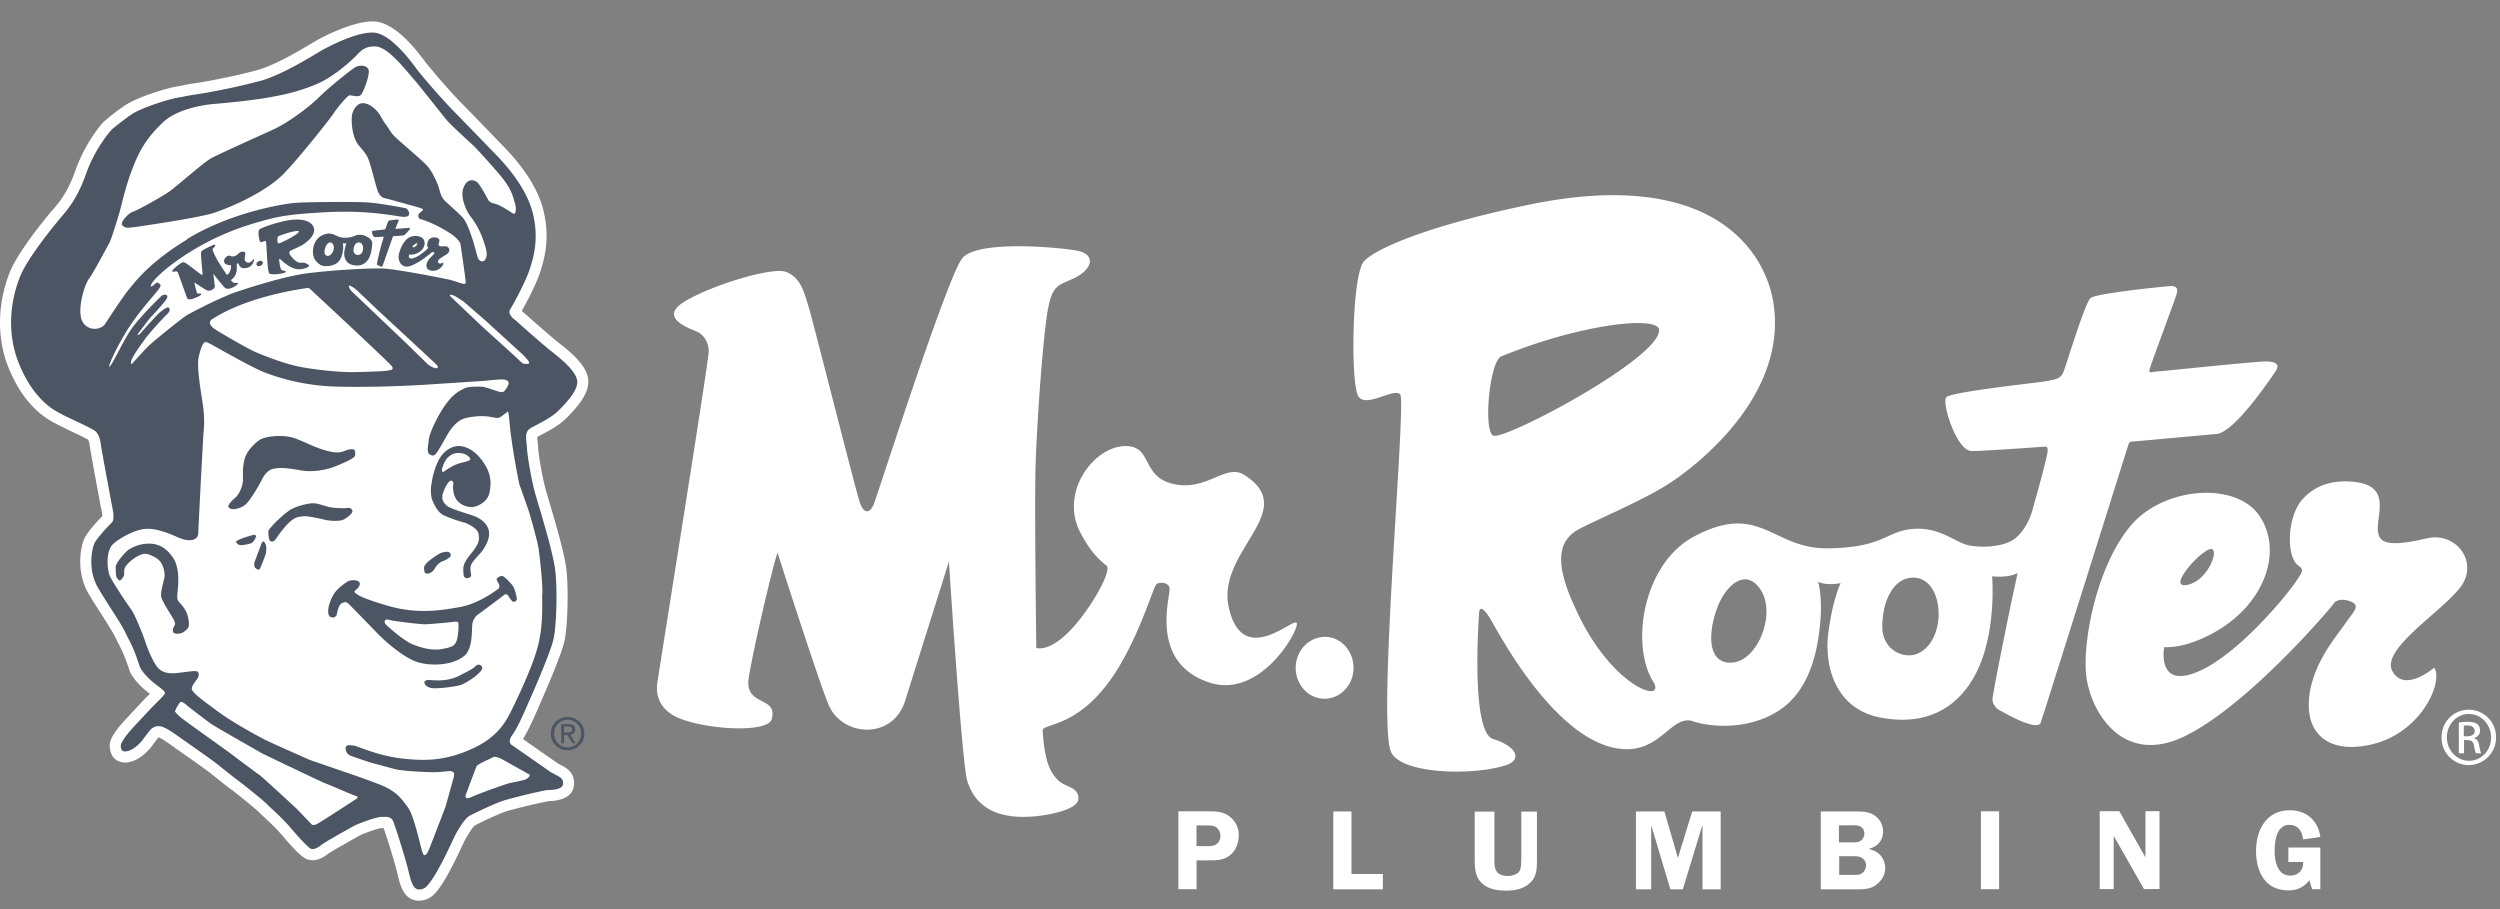
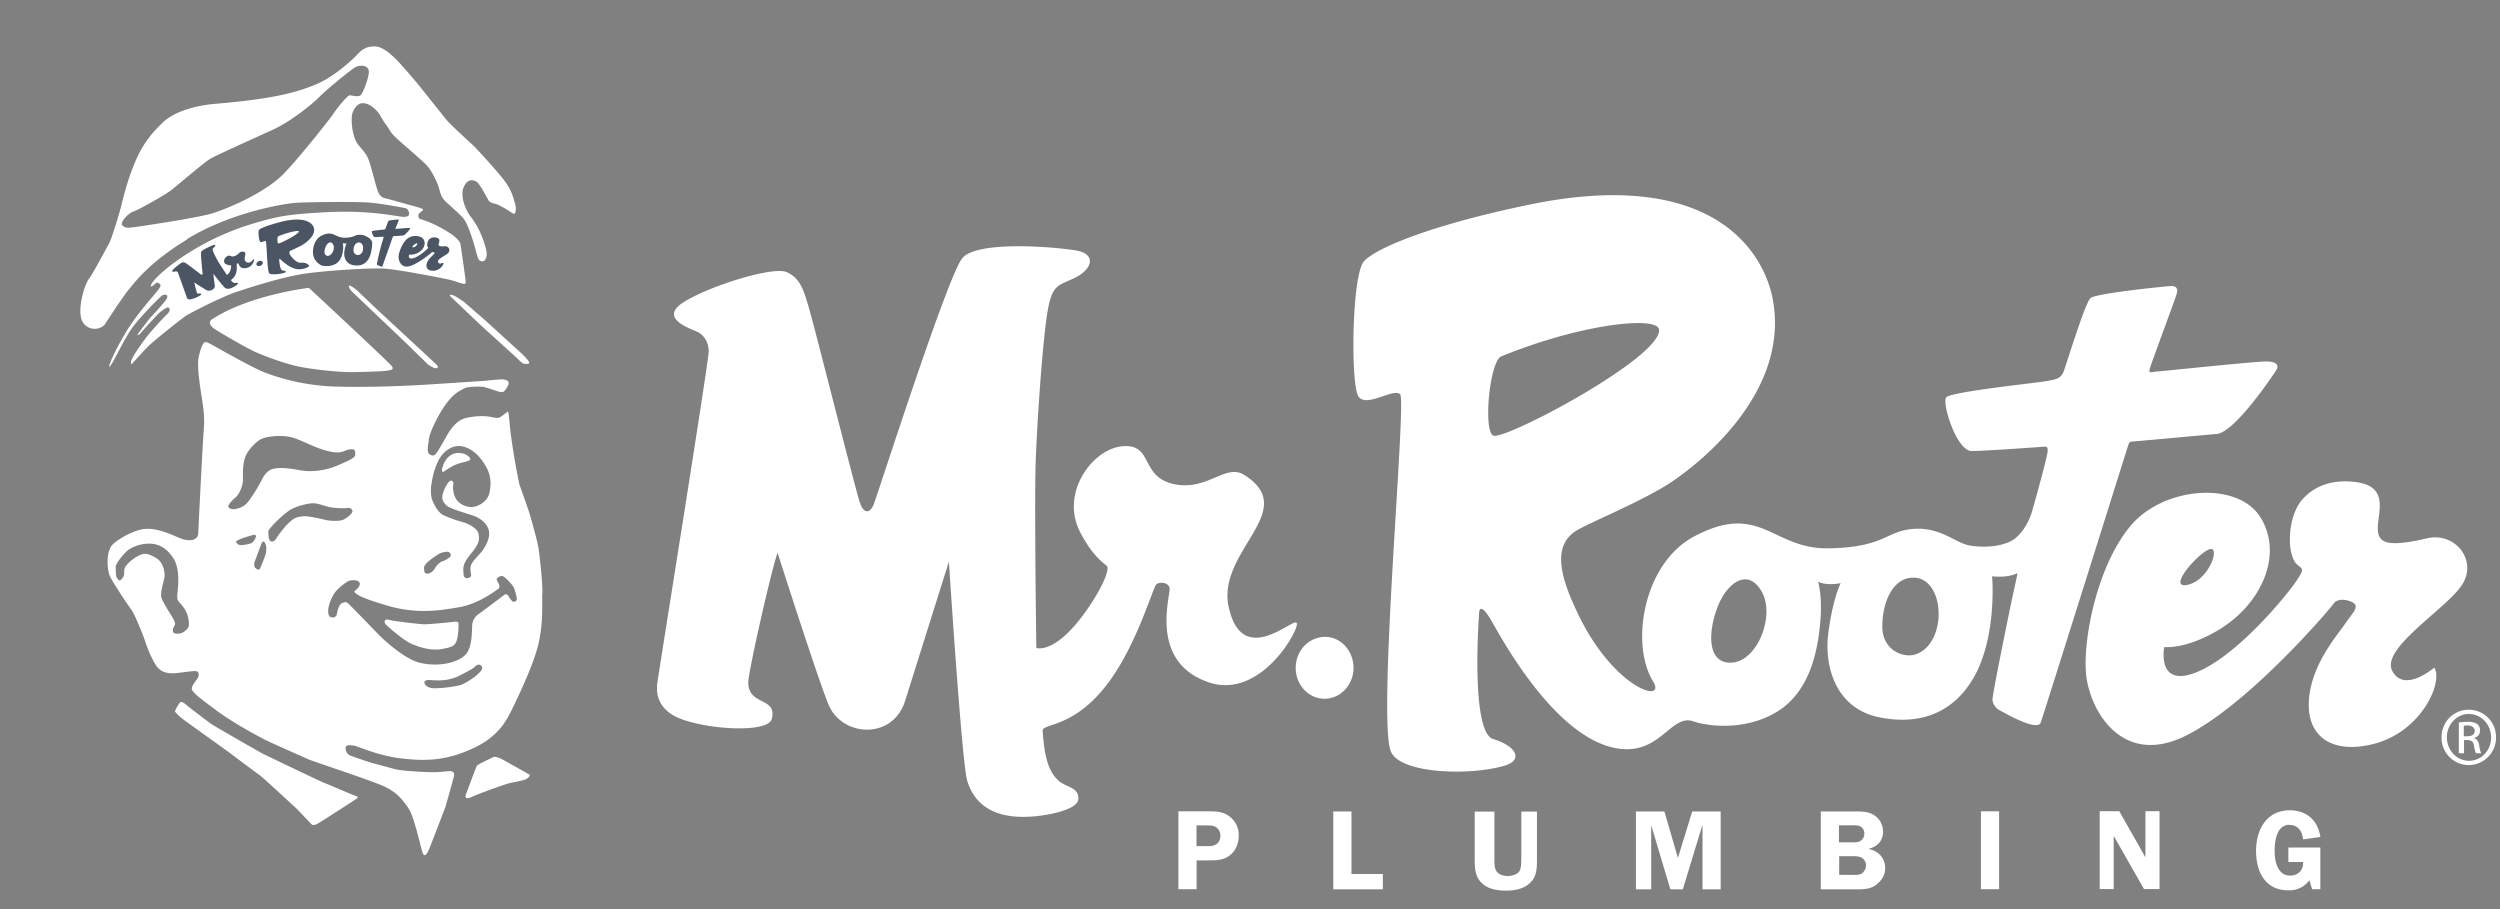
<svg xmlns="http://www.w3.org/2000/svg" fill="none" viewBox="0 0 88 32">
  <rect x="0" y="0" width="88" height="32" fill="#808080" stroke="none" />
-   <path fill="#fff" d="M19.756 26.94a1.098 1.098 0 0 1-.117-.067c-.165-.111-.92-.639-1.23-.858.21-.336.452-.895.586-1.208l.063-.147s.707-1.588.814-2.107c.107-.496.152-1.864.054-2.589-.085-.595-.416-1.708-.613-2.37l-.085-.29c-.13-.448-.277-1.311-.286-1.553 0-.071-.01-.138-.018-.21-.005-.049-.014-.116-.014-.16l.135-.072c.281-.148.635-.336.872-.573.42-.416.805-.867.791-1.324-.013-.482-.51-.934-1.046-1.35-.336-.264-1.145-.988-1.297-1.118.188-.322.514-.957.64-1.342.134-.411.38-1.176.12-2.209-.174-.693-.622-1.422-1.328-2.16-.233-.246-1.35-1.4-1.61-1.66a22.58 22.58 0 0 1-1.225-1.403c-.631-.859-1.203-1.333-1.7-1.405-.751-.107-2.097.644-2.11.653l-.144.085c-.357.215-1.31.792-1.959.966-.818.224-1.802.403-2.142.456a4.746 4.746 0 0 0-.492.085l-.237.045c-.263.04-1.346.353-1.802.67a8.188 8.188 0 0 0-.738.573c-.027.027-.63.698-.984 1.704-.272.778-.586 1.14-.773 1.355l-.063.072C1.536 7.764.588 8.918.315 9.656c-.411 1.1-.42 2.258-.026 3.256.572 1.44 1.404 1.86 1.708 2.016.054.036.228.117.43.215.196.094.55.26.67.331.031.05.045.09.063.22.035.263.38 2.11.425 2.33.008.04.013.102.017.147-.16.16-.568.59-.661.854-.126.335-.246 1.163.187 1.892.161.268.322.523.474.755.202.318.376.59.47.783.04.09.08.166.116.233.108.21.193.38.39.966.017.035.183.38.675.75.009.005.018.014.026.019-.013.013-.03.031-.049.045l-.17.17c-.12.13-.733.782-.836.907-.282.35-.38.555-.362.752.045.518.456.545.54.545a.74.74 0 0 0 .17-.022c.363-.085.636-.39.716-.483l.108-.143c.071-.094.152-.21.188-.237.085.018.33.192.518.326l.501.354c.242.17.492.344.635.451.13.094.304.233.47.367.174.139.34.273.434.335.21.157.84.667.961.787.045.045.112.108.192.184.188.174.448.416.658.666.604.711.769.8.912.836l.134.018c.18 0 .367-.08.564-.237.067-.049.384-.232.948-.55l.116-.067c.148-.085.67-.264.787-.277h.09c.112.308.398 1.225.492 1.628.085.366.214.925.755.925a.743.743 0 0 0 .287-.058c.268-.103.576-.46 1.256-1.927l.045-.094c.134-.264.309-.514.362-.56.188-.102.85-.42 1.145-.514a20.948 20.948 0 0 1 1.453-.348c.21-.01.855-.036.904-.564.049-.438-.282-.613-.438-.697" />
-   <path fill="#4B5563" d="M19.42 27.2c-.21-.139-1.368-.953-1.368-.953s-.224-.085-.027-.362c.242-.33.581-1.172.675-1.377.094-.206.698-1.592.787-2.03.099-.443.144-1.78.05-2.456-.094-.675-.546-2.124-.685-2.603-.138-.474-.29-1.368-.304-1.65-.009-.277-.116-.568.143-.706.255-.144.707-.35.953-.595.246-.242.689-.698.675-1.033-.009-.336-.523-.765-.894-1.056-.371-.29-1.288-1.113-1.288-1.113s-.295-.193-.175-.385c.152-.241.546-.988.676-1.382.13-.398.348-1.069.116-1.999-.233-.93-1.002-1.744-1.234-1.99a259.96 259.96 0 0 0-1.601-1.65c-.255-.255-1.083-1.194-1.266-1.449-.183-.255-.872-1.176-1.44-1.257-.568-.08-1.637.479-1.86.604-.224.125-1.387.872-2.196 1.091a23.02 23.02 0 0 1-2.191.465c-.398.054-.488.09-.72.126-.233.035-1.253.335-1.642.603-.38.269-.67.515-.67.515s-.577.626-.908 1.57c-.331.938-.73 1.341-.904 1.551-.174.21-1.171 1.409-1.43 2.093-.09.237-.609 1.547-.037 2.996.577 1.45 1.414 1.744 1.552 1.83.139.084 1.114.505 1.185.612.072.103.121.175.157.434.036.26.42 2.299.42 2.299s.076.348-.036.456c-.102.094-.559.577-.626.764-.071.193-.228.908.157 1.552.384.644.783 1.203.957 1.566.174.366.26.451.505 1.203 0 0 .13.281.56.608.312.237.348.273.308.335-.058.094-.246.268-.452.479 0 0-.72.764-.814.88-.094.117-.286.367-.277.48.009.102.031.223.233.174.196-.045.393-.22.5-.35.103-.129.313-.433.385-.464.072-.036.116-.08.277-.058.161.022.407.196.689.393.277.197.881.617 1.136.805.26.188.71.568.908.707.192.143.858.675 1.01.827.148.152.56.5.868.872.318.371.608.684.707.711.107.027.259-.067.362-.152.112-.09.93-.546 1.113-.648.188-.103.814-.327.98-.327.165 0 .335-.036.42.152.08.188.438 1.324.546 1.78.107.452.197.72.523.59.326-.125 1.002-1.65 1.091-1.833.094-.188.34-.617.523-.725.188-.102.886-.438 1.221-.545a21.382 21.382 0 0 1 1.463-.358c.116-.013.595.009.612-.22.023-.236-.174-.259-.384-.397m.545-.89a.476.476 0 0 1-.474-.492c0-.282.21-.483.474-.483a.47.47 0 0 1 .474.483c0 .277-.21.492-.474.492Zm0-1.069a.582.582 0 0 0-.59.582c0 .335.273.585.59.585.318 0 .59-.246.59-.585a.577.577 0 0 0-.59-.582Zm-.125.541v-.21h.139c.071 0 .143.018.143.098 0 .103-.076.112-.161.112h-.12Zm.394-.103c0-.13-.076-.188-.242-.188h-.25v.671h.098v-.29h.116l.18.29h.111l-.188-.3c.099-.008.175-.062.175-.183Z" />
  <path fill="#fff" d="M86.725 25.916h.125c.144 0 .26-.053.26-.187 0-.094-.067-.193-.26-.193a.422.422 0 0 0-.125.014v.366Zm0 .6h-.174v-1.082c.09-.014.179-.027.308-.027.166 0 .273.035.34.08.063.05.099.125.099.228 0 .143-.094.228-.21.264v.01c.093.017.156.102.183.263a1 1 0 0 0 .067.264h-.179c-.027-.031-.05-.13-.076-.273-.022-.139-.094-.192-.233-.192h-.116v.465h-.009Zm.184-1.386c-.43 0-.779.37-.779.822 0 .452.345.828.779.828.433 0 .778-.363.778-.819 0-.456-.345-.827-.778-.827v-.005Zm0-.148a.96.96 0 0 1 .952.97.97.97 0 0 1-.957.98.961.961 0 0 1-.961-.98c0-.554.433-.97.961-.97h.005Zm-33.362 5.241c0 .143.009.336-.076.46-.08.108-.273.153-.398.153-.152 0-.327-.045-.407-.188-.067-.107-.063-.295-.063-.42v-1.66h-.693v1.66c0 .335.009.653.282.885.223.197.554.237.84.237.3 0 .622-.067.841-.286.233-.224.228-.537.228-.836v-1.66h-.55v1.66l-.004-.005Zm5.518-.018-.478-1.641h-1.002v2.741h.537v-2.231h.009l.666 2.231h.438l.68-2.231h.013v2.231h.64v-2.741h-1.002l-.505 1.641h.004Zm6.485.533c-.103.071-.25.058-.367.058h-.443v-.658h.47c.103 0 .228 0 .322.054.09.053.152.156.152.264a.354.354 0 0 1-.139.282m-.81-1.686h.386c.107 0 .272-.014.366.04a.28.28 0 0 1 .139.246c0 .094-.04.192-.12.25-.095.072-.225.063-.34.063h-.435v-.6h.005Zm1.056.831v-.009c.287-.071.492-.281.492-.59a.675.675 0 0 0-.33-.6c-.193-.12-.417-.12-.631-.12h-1.23v2.741h1.23c.232 0 .505 0 .702-.147.192-.139.335-.349.335-.59 0-.358-.232-.613-.568-.68M47.644 23.51c0-.604-.457-1.105-1.02-1.092-.564.014-1.015.488-1.015 1.092 0 .603.456 1.086 1.015 1.086.559 0 1.02-.487 1.02-1.086Zm-.072 5.053h-.64v2.741h1.745v-.54h-1.105v-2.201Zm33.017.474c.305 0 .452.233.479.51l.608-.085c-.08-.577-.483-.94-1.073-.94-.828 0-1.19.694-1.19 1.432s.327 1.386 1.136 1.386a.872.872 0 0 0 .743-.358l.093.318h.291v-1.467H80.55v.51h.519c.018.282-.174.478-.456.478-.443 0-.546-.505-.546-.858 0-.354.067-.93.523-.93m-2.848-9.687c.447-.201.049 1.051-.716 1.234-.765.188.264-1.033.716-1.234Zm6.466 4.27c-.415-.795 1.883-2.164 2.451-3.022.564-.859-.228-1.874-1.225-1.646-.993.233-1.431.215-1.615.031-.451-.451.626-1.847-.948-2.017-.648-.071-1.31.054-1.811.6-.563.612-.581 2.003-.188 2.32.197.166.246.144-.062.6-.309.46-2.026 2.571-3.466 3.17-1.45.6-1.163-.876-1.163-.876s.715.094 1.847-.563c1.597-.926 2.348-2.701 1.543-3.998-.805-1.302-3.426-1.087-4.575.295-1.154 1.377-1.668 3.904-1.57 5.17.094 1.252 1.225 3.336 3.484 2.231 2.254-1.1 5.197-4.584 5.246-4.678.053-.09.281-.192.617-.049.33.143.04.38-.22.765-.254.384-1.193 1.422-1.278 2.688-.09 1.26.769 1.905 2.213 1.565 1.758-.412 2.527-2.218 2.196-2.701 0 0-1.055.912-1.476.116Zm-16.824-.572c-.38.112-1.14-.143-1.127-1.02.01-.876.398-1.72 1.127-1.69 1.11.05 1.172 2.375 0 2.715m-6.542.277c-.966-.085-.586-1.74-.18-2.37.408-.63.962-.81 1.351-.13.501.881-.205 2.585-1.171 2.496m-8.287-7.992c-.349-.21-.116-2.62.29-2.786 2.854-1.163 5.524-1.431 5.555-.935.067.989-5.5 3.936-5.845 3.721Zm22.54.21c.129-.009 2.352-.214 2.933-.264.67-.062 2.093-2.24 2.093-2.24s.255-.349-.46-.309c-.716.04-3.368.322-3.686.345-.313.022-.38.13-.26-.224.117-.344.748-2.044.85-2.343.081-.228.166-.457-.187-.434-.398.031-2.599.26-2.79.42-.189.152-.846 2.317-.944 2.576-.103.264-.264.282-.586.345-.322.062-3.435.38-3.556.58-.143.242.38 1.884.9 1.884.429 0 2.11-.121 2.36-.139.251-.013.327-.067.314.148-.014.214-.439 1.735-.546 2.11-.103.38-.403.895-.77 1.065-.357.174-.92.228-1.426.143-.505-.09-1.024-.657-1.99-.586-.966.076-1.002.653-2.983.684-1.98.036-2.392-1.663-4.731-.416-1.802.962-2.24 3.802-1.445 5.094.497.81-1.355.286-2.62-2.33-.586-1.212-.984-2.397-.085-2.965.398-.255 2.24-1.002 3.273-1.663 1.024-.667 4.155-3.104 3.676-6.324-.26-1.789-2.097-4.839-8.6-3.493-3.434.711-5.388 1.52-5.818 1.995-.43.47-.478 4.374-.188 4.767.296.39 1.23-.322 1.463-.085.228.237-.792 11.203-.34 12.54.282.84 2.898.894 4.065.514.595-.197.358-.675-.452-.921s-.496-4.405-.496-4.405c0-.268.139-.255.407.192.268.447 2.361 4.481 4.727 4.57 1.301.05 1.668-1.256 2.424-.974.277.103 1.677.411 2.916-.336 1.26-.755 1.475-2.383 1.543-3.255.067-.872-.085-1.328-.085-1.328.313.152.796.049.796.049s-.273.527-.434 1.748c-.157 1.221.282 2.679 1.815 2.979 1.53.3 2.643-.25 3.31-1.418.823-1.449.64-3.55.64-3.55s.245.03.487 0c.241-.023.407-.113.407-.113s-.014.099-.157.738c-.138.64-.724 3.52-.724 3.708 0 .188.165.344.246.38.076.035 1.328.782 1.453.434.148-.434 3.041-9.642 3.077-9.754.04-.112.045-.13.174-.139m.434 14.624h-.009l-.912-1.61h-.689v2.742h.492v-1.843h.018l1.05 1.843h.546v-2.742h-.496v1.61Zm-29.883-8.242c-.143-.161-1.909 1.592-2.383-.541-.447-1.986 2.536-3.399.55-4.66-.666-.425-1.306.581-2.495.317-1.186-.268-.703-1.4-1.771-1.332-1.06.067-2.24 1.632-1.512 3.036.443.846.818 1.07.935 1.18.116.117-.18.824-.778 1.651-1.074 1.485-1.704 1.234-1.704 1.234s-.072-5.196-.023-6.515c.045-1.324.21-3.815.38-5.076.175-1.266.394-1.132 1.016-1.445.621-.313.729-.832.035-.952-.697-.121-3.492-.371-4.015.273-.528.643-2.988 8.353-3.122 8.675-.139.322-.353.322-.488-.094-.143-.415-1.636-6.35-1.802-6.882-.165-.537-.273-.993-.769-1.212-.487-.215-2.777.505-3.65 1.073-.876.573.332.94.515 1.033.183.09.39.322.39.689 0 .367-1.758 11.274-1.812 11.699-.05.43.103.814.523 1.082.774.497 3.372.711 3.51.152.202-.778-.831-.456-.827-1.283 0-.367.77-3.78 1.029-4.57 0 0 1.552 4.856 1.834 5.433.523 1.06 2.236 1.14 2.66-.224.425-1.355 1.539-4.892 1.539-4.892s.456 7.097.644 7.71c.25.818.912 1.346 2.227 1.265.528-.026 1.681-.228 1.686-.626.013-.42-.438-.402-.698-.64-.33-.303-.496-.768-.559-1.761-.013-.26 1.114-.08 2.308-1.682.953-1.279 1.48-3.059 1.672-3.439.072-.138.52-.12.488.17-.054.519-.6 2.594 1.395 3.256 1.843.608 3.216-1.937 3.077-2.098M69.728 31.3h.64v-2.74h-.64v2.74Zm-26.855-1.632c-.117.116-.242.116-.394.116h-.362v-.729h.358c.12 0 .255 0 .349.076a.36.36 0 0 1 .134.29.392.392 0 0 1-.085.247Zm.375-.953c-.228-.156-.47-.156-.737-.156H41.48V31.3h.64v-1.015h.41c.296 0 .547 0 .78-.193.205-.17.294-.433.294-.693a.813.813 0 0 0-.358-.684Zm-24.646-1.471c-.098-.053-.854-.478-.854-.478s-.295-.174-.394-.112c-.094.058-.532.233-.581.322 0 0-.228.59-.295.783-.072.188-.121.277-.072.322.027.022.058.036.246-.05.22-.098 1.176-.447 1.315-.473.143-.027.505-.094.568-.14.063-.044.165-.124.072-.174M16.33 10.622s-.08-.05-.125-.08c-.067-.046-.161-.104-.161-.104s-.246-.13-.201-.018l1.1 1.047 1.243 1.127s.201.21.255.21c.063 0 .188.022.188-.036 0-.058-.197-.264-.304-.357l-1.235-1.127-.764-.662h.004Zm-3.806 17.396c-.178-.062-.907-.384-1.09-.451-.184-.072-2.206-1.047-2.206-1.047s-1.636-.93-1.793-1.037a35.846 35.846 0 0 1-.836-.636s-.197-.196-.264-.12c-.058.076-.174.26-.174.322 0 0 .071.103.259.25.192.148 1.623 1.167 1.655 1.194.035.027.952.716 1.064.792.112.076 1.315 1.194 1.315 1.194s.474.496.51.532c.035.031.076.058.232-.027.157-.09 1.342-.859 1.342-.859s.12-.067-.014-.111m3.52-6.136a16.83 16.83 0 0 1-1.078.098c-.197 0-1.055-.111-1.14-.13-.094-.017-.228-.062-.255-.026-.022.036-.103.085.112.255 0 0 .514.47.836.604.322.13.707.232 1.046.165.34-.067.47-.094.533-.38.058-.29.04-.523.04-.523s0-.072-.094-.054m2.133-.756c-.027.058-.116.058-.139.04a1.32 1.32 0 0 1-.156-.21c-.045-.067-.12-.031-.12-.031l-.27.206s-.455.34-.625.465a.512.512 0 0 0-.246.425c-.014.183.009.75-.228 1.01-.233.26-.868.452-1.574.304-.613-.13-1.432-.939-1.49-1.001-.058-.058-.997-1.033-1.077-1.1-.076-.059-.099-.054-.21-.01-.112.04-.166.278-.184.39-.018.111-.148.12-.148.12.01-.027-.134.045-.156-.174-.022-.22.112-.532.228-.698.112-.165.425-.393.488-.416.062-.026.237-.053.348.014.076.044.063.174-.071.282-.13.102-.04.12-.04.12.13.166 1.001.412 1.001.412 1.105.358 1.959.214 2.657.094.697-.121 1.297-.595 1.36-.635.062-.045.053-.099.053-.13 0-.036-.098-.175-.098-.22 0-.044.12-.116.192-.116.071 0 .322.264.384.358.063.094.157.43.13.492m-1.404 2.639c-.072.071-.394.295-.56.349-.165.053-.652.12-.947.116-.3-.01-.331-.183-.331-.183-.032-.063.053-.094.098-.108.04-.009.25.027.528.01.277-.019.514-.113.595-.157.076-.045.425-.21.523-.296.036-.03.139-.165.255-.053.112.112-.09.25-.157.322m-6.118-5.586c-.277.018-.366.103-.532.255a3.991 3.991 0 0 0-.425.541c-.035.063-.107.12-.192.076-.085-.045-.071-.367-.071-.367.13-.21.568-.608.755-.724.22-.139.609-.233.796-.241.184-.01.42.102.618.138.2.036.487.045.617.027s.165.067.174.12c-.027.117-.228.247-.33.296-.104.049-.417.049-.604.009-.184-.045-.627-.148-.81-.134m-1.471-1.235c-.076.139-.318.573-.501.774-.184.201-.47.215-.47.215-.143-.01-.183-.054-.183-.103 0-.08.156-.228.273-.331.111-.107.25-.407.241-.63-.004-.184-.013-.434.054-.694.067-.264.317-.532.514-.67.201-.144.72-.184 1.06-.121.34.058.8.348 1.275.478.47.134.594.045.724 0a.51.51 0 0 1 .26-.036c.062.01.071.121.062.21-.009.085-.255.202-.635.363-.385.165-.89.237-1.284.165-.389-.071-.72-.112-.965-.053-.246.062-.35.286-.425.429m.165 2.549a4.527 4.527 0 0 1-.215.55c-.035.045-.107.005-.16-.045-.054-.049-.027-.192-.027-.192l.255-.68c.062-.107.107-.031.138.045.04.076.018.26.01.322Zm-.858-.295a.18.18 0 0 1-.193-.12c.018-.046.269-.135.269-.135s.263-.085.348-.103c.085-.018.085.036.085.072a.512.512 0 0 1-.13.2c-.044.037-.227.077-.38.09m6.655.515c.031-.036.232-.166.286-.202a.632.632 0 0 1 .286-.08.128.128 0 0 1 .143.12c0 .077-.178.175-.286.21a.542.542 0 0 0-.223.175c-.04.04-.072.134-.134.183-.059.054-.175.112-.255.063-.045-.018-.045-.206-.045-.206.036-.13.188-.228.22-.263m.044-2.661c.013-.139.076-.506.25-.846.175-.34.523-.568.868-.478.349.09.6.358.791.689.193.33.193.635.13.939-.063.304-.389.478-.581.496a.665.665 0 0 1-.541-.21c-.161-.179-.175-.479-.152-.577.017-.094-.027-.13-.072-.139-.045-.008-.152.085-.264.367-.107.277-.022.39.098.506.13.125.738.286.957.366.215.08.47.246.533.523.062.278-.148.595-.228.707-.076.112-.305.313-.38.465-.081.148-.014.322-.014.407 0 .085-.26.174-.268-.045-.01-.219-.063-.33.268-.733.304-.367.295-.5.255-.707-.04-.205-.47-.384-.532-.389a5.025 5.025 0 0 1-.689-.246c-.277-.13-.425-.599-.425-.599a1.429 1.429 0 0 1-.009-.496m-8.676 5.17c-.116.102-.3.111-.38.071-.076-.045-.044-.166.01-.255.053-.085 0-.174-.059-.282-.063-.103-.34-.536-.398-.71-.058-.175.112-.65.112-.77s-.027-.474-.313-.635c-.29-.165-.394-.165-.568-.09a1.44 1.44 0 0 0-.474.367c-.085.112-.067.228-.067.287 0 .093-.072.165-.121.219-.054.049-.107-.036-.143-.085-.036-.054-.036-.376-.036-.376-.004-.134.344-.532.447-.6a1.33 1.33 0 0 1 .778-.218c.385.017.627.246.801.505.174.264.201.68.165 1.046-.03.367-.04.39.023.479.058.085.277.26.34.59.062.331 0 .35-.112.452m12.58-1.32c0-.51-.107-1.368-.134-1.573-.027-.21-.287-1.15-.35-1.333a66.63 66.63 0 0 0-.33-.94 25.144 25.144 0 0 1-.313-1.86c-.058-.586-.058-.644-.085-.68-.022-.035-.05.018-.05.018s-.165.13-.245.175c-.08.04-.277-.018-.407-.036a2.322 2.322 0 0 0-.81.063c-.322.085-.54.442-.603.545-.063.108-.34.613-.425.707-.09.098-.157.058-.242 0-.09-.063-.009-.452-.009-.452s-.026-.223.38-.948c.416-.724.707-.81.864-.899.156-.085.559-.067.653-.062.098.008.496.156.617.183.12.027.174-.036.268-.21.094-.175-.04-.21-.139-.228-.098-.018-.71.049-.71.049l-2.049.134c-.823.05-2.124.098-3.238.063a7.673 7.673 0 0 1-2.356-.47c-.367-.13-1.248-.626-1.414-.716-.165-.089-.599-.348-.702-.375-.094-.027-.179.116-.268.51-.09.389.103 1.364.156 1.784.05.416.032.644.018.818-.018.175-.085 1.472-.094 1.637-.009.166-.09 1.744-.098 1.977-.009.237-.277.34-.729.139-.452-.202-.818-.318-1.15-.291-.335.027-.853.295-1.117.532-.264.237-.215.89-.121 1.114.098.228.648 1.046.76 1.194.116.147.412.89.479 1.09.067.202.201.582.398.882.201.3.536.268.635.268.098 0 .64-.085.751-.076.112.01.12.099.103.183-.018.09-.188.246-.233.394-.044.148.269.367.877.818.613.457 1.543.94 1.655 1.002.111.063 1.47.667 1.61.725.143.062 1.91.644 2.49.88.586.233.77.524.975.801.206.277.42 1.284.506 1.57.09.286.228-.09.255-.148.027-.062.559-1.449.559-1.449s.26-.92.295-1.069c.036-.147-.045-.165-.094-.183-.054-.018-.353.036-.613.036s-.992-.036-1.306-.094c-.12-.027-.652-.179-.791-.21-.143-.036-.653-.21-.832-.277-.174-.072-.192-.26-.165-.313.049-.094.192-.045.277-.045.085 0 .805.349 1.664.452.863.102 1.596.089 2.562-.367.966-.452 1.212-1.096 1.422-1.52.206-.43.68-1.432.845-2.112.166-.68.139-1.279.139-1.797m-3.448-4.307c.058-.04.085-.058.183-.12a1.37 1.37 0 0 1 .43-.184c.17-.045.313-.072.304-.13-.01-.062-.125-.156-.22-.183a.642.642 0 0 0-.321-.018.586.586 0 0 0-.282.183.995.995 0 0 0-.116.201s-.059.135-.059.202c0 .044.018.098.081.049Zm-4.454-6.171-.273-.255s-.036-.036-.085-.027c-.054.009-2.04.25-3.332 1.082 0 0-.304.139.126.402.424.26 1.194.698 1.368.765 0 0 .957.425 1.69.546.734.125 1.472.174 1.82.165.35-.009.993-.027 1.123-.049.13-.027.26-.027.175-.156-.09-.13-2.612-2.473-2.612-2.473ZM4.309 7.938c-.103-.107.21-.438.385-.491.174-.054 1.1-.577 1.306-.734.21-.152 1.171-.993 1.413-1.131.246-.139 1.534-.716 2.182-1.011.644-.295 1.396-.903 1.673-1.185.277-.277 1.118-.962 1.256-1.029.139-.071.398-.071.452.108.05.17-.179.764-.264.867-.085.108-.313.023-.402.023-.09 0-.524.559-.573.644-.049.089-1.082 1.413-1.726 2.092-.644.68-1.968 1.24-2.509 1.41-.536.174-2.719.487-2.719.487-.277.035-.362.053-.47-.05m2.268.479c1.583-.962 3.43-1.243 3.788-1.275.358-.03 2.146-.049 2.612-.013.465.036 1.287.197 1.287.197s.05.013.068.036c.071.093.17.317-.22.263-.487-.071-1.287-.223-2.625-.156-1.332.071-1.721.147-2.464.367a9.15 9.15 0 0 0-2.62 1.216s-.805.532-1.065.926c0 0-.112.183.063.062 0 0 .12-.13.16-.085.046.045.144.045.037.202-.103.16-.8.89-1.226 1.632-.43.738-.505 1.01-.505 1.01s-.094.215.036.045c.13-.174.487-.97.8-1.377.318-.407.9-.984.984-1.056.085-.066.286-.058.157.135-.13.192-.568.648-.568.648s-.443.568-.443.595c0 .027.08-.018.13-.08.058-.077.576-.644.661-.716.09-.067.26-.201.305-.166.044.036.098.112-.103.282 0 0-.55.573-.765.881-.22.304-.465.653-.452.765.01.116.023.054.103-.027.076-.08.403-.452.577-.608.174-.157 1.055-.881 1.306-1.038a17.075 17.075 0 0 1 1.507-.729c.237-.089 1.762-.608 2.71-.733.953-.12 2.285-.192 2.724-.165.433.026 2.106.34 2.374.415.273.08.479.184.479.072s-.188-1.377-.188-1.377-.076-.175-.376-.363c-.295-.192-.724-.411-1.055-.496 0 0-.103-.094-.01-.201.095-.103.229-.121 0-.193-.227-.067-1.184-.33-1.184-.33s-.175 0-.268-.224c-.099-.228-.273-1.073-.403-1.28-.13-.21-.273-.326-.358-.473-.165-.286-.21-.845-.138-1.042.076-.201.2-.331.357-.331.157 0 .305.085.461.237.156.147.21.33.34.496.134.166.139.278.42.532.282.255.926.796 1.065.962.143.165.313.514.375.698.063.183.076.375.269.55.192.174.46.411.594.559.13.147.25.487.34.76.09.268.166.626.21.698.05.076.175.12.237.009.059-.103.094-.206-.053-.631a2.928 2.928 0 0 0-.47-.89c-.12-.148-.384-.67-.237-1.02.148-.348.385-.246.47-.183.09.067.322.487.384.608.058.125.202.139.287.166.165.053.442.232.523.286.076.054.143.094.16-.009.019-.103.028-.166-.048-.407a1.91 1.91 0 0 0-.313-.653c-.193-.282-.953-1.105-1.074-1.23-.12-.12-.845-.764-1.028-.993-.184-.228-.935-1.176-1.011-1.265-.076-.085-.532-.635-.751-.845-.215-.21-.479-.434-.734-.434s-.416.076-.608.286c0 0-.698.733-1.444 1.046-.752.314-1.588.524-3.64.698 0 0-1.168.085-1.758.644-.595.56-.841 1.029-1.065 1.606-.228.572-.398 1.31-.433 1.449-.036.138-.313 1.06-.394 1.198-.08.139-.568 1.069-.707 1.243-.138.175-.393.94-.281 1.396.116.451.675.474.858.183.188-.29.63-.961.814-1.185.188-.22.685-.935 2.057-1.767m8.502 4.414s.197.139.277.117c.08-.023.058-.067-.022-.148-.08-.08-2.03-1.883-2.03-1.883l-.77-.733s-.219-.174-.255-.139c-.03.036.045.152.117.22l1.833 1.743.85.828v-.005Z" />
  <path fill="#4B5563" d="M9.8 8.57c-.048-.014-.048-.233 0-.256.363-.147.712-.214.72-.17.023.09-.675.439-.72.425Zm.434.254c.05-.031.282-.125.408-.201.125-.076.505-.344.398-.626-.059-.157-.34-.403-1.181-.179-.443.116-.689.22-.738.268-.05.05 0 .403.04.43.045.03.157-.05.193-.032.035.018.044 1.02.12 1.132.05.071.394.036.546-.018.076-.027.036-.067-.072-.076-.107-.01-.12-.39-.12-.39 0-.026.013-.026.058.01.04.035.37.366.684.335.174-.013.317-.085.309-.125-.014-.04-.121-.103-.21-.107-.086 0-.175.049-.376-.17-.094-.099-.161-.202-.05-.264m-1.162.398c-.054.036-.072.094-.04.13.03.035.098.04.156 0 .054-.036.072-.094.04-.13-.031-.036-.103-.04-.156 0Zm-.425.004c-.139-.116.12-.375-.148-.353-.094.009-.116.112-.255.157-.143.044-.138-.059-.255 0-.111.062-.17.232-.026.29.085.036.138.031.152.031.018 0 .018.068-.01.157-.048.161-.129.179-.129.179s-.241-.358-.295-.452a2.894 2.894 0 0 1-.188-.371c-.04-.098-.009-.098.045-.156.053-.054.04-.099-.04-.068-.081.032-.394.166-.425.237-.027.076.049.743.049.774 0 .031-.022.04-.058.022-.032-.022-.46-.353-.506-.38-.044-.026-.076-.053-.138-.044-.063.013-.278.183-.35.272-.07.09.077.05.104.045.022 0 .058 0 .071.027.018.027.318.881.331.912.014.032.045.05.108.045.107-.005.398-.134.389-.179-.014-.067-.108.013-.148-.045a3.422 3.422 0 0 1-.094-.37s.39.254.443.277c.103.044.295-.04.277-.162-.013-.116-.053-.424-.053-.424s.366.47.415.5c.068.045.161.045.3-.03.058-.032.174-.108.152-.135-.018-.031-.067-.004-.103-.009-.049 0-.09-.027-.138-.094-.014-.018.116-.067.174-.241.045-.139.022-.295.027-.331 0-.014.05-.036.062-.014.018.04.054.21.3.148.228-.058.264-.309.242-.313-.023 0-.135.215-.287.094m3.98-.237a.156.156 0 0 1-.187-.166c0-.143.071-.277.196-.272.188.008.193.384-.004.438m-1.113.031c-.162-.013-.094-.282-.027-.38.071-.103.165-.13.228-.018.085.143-.04.416-.206.403m1.449-.644c-.072-.045-.17-.108-.335-.099-.166.01-.17.103-.506.103-.335 0-.402-.273-.8-.076-.309.152-.372.6-.255.818.08.152.241.233.241.233a.708.708 0 0 0 .497-.05c.214-.12.255-.38.268-.522.013-.144-.013-.215-.013-.215.053.027.134.009.134.009s-.045.085-.076.282c-.027.196.04.429.3.483.259.053.438-.032.55-.215.13-.21.13-.577.13-.577-.005-.063-.086-.148-.135-.179m1.462-.3s.032-.035-.049-.035c-.085 0-.389.031-.425.031-.036 0-.044.013-.031-.022.013-.036.09-.22.103-.255.009-.023.018-.05-.022-.05-.045 0-.3.027-.323.04-.022.014-.102.251-.111.278-.01.027-.032.031-.067.036-.036.004-.398.036-.412.058-.013.027.04.206.103.206.05 0 .246-.01.273-.014.031 0 .036-.009.036.014 0 .022-.054.188-.067.228l-.063.237s0 .009-.018.076a8.25 8.25 0 0 0-.09.402c0 .023.018.04.027.04.01.005.152.086.166.05.018-.045.367-1.038.371-1.051.005-.014.005-.014.022-.014.014 0 .273-.018.34-.026.076-.005.246-.237.246-.237m.228.514c.063-.014-.013.134-.116.138-.103.01.054-.125.116-.138Zm1.114.33c.09-.093.009-.24-.125-.227-.134.009-.188 0-.206-.027-.05-.067.116-.22-.08-.273a.262.262 0 0 0-.242.04c-.085.063-.112.237-.072.287.023.022.027.022-.018.071-.049.05-.308.282-.505.327-.197.044-.13-.135-.13-.135s.09.027.247-.03c.223-.086.353-.292.277-.47-.076-.18-.416-.202-.59-.054-.175.147-.291.456-.305.613-.013.16.09.442.403.348.308-.094.756-.47.764-.483.01-.009.04-.018.081.005.04.022 0 .049-.04.094-.04.044-.184.152-.22.308-.035.157.059.25.251.242.233-.018.367-.228.335-.29 0 0-.152.093-.187-.019-.036-.107.286-.232.37-.326" />
</svg>